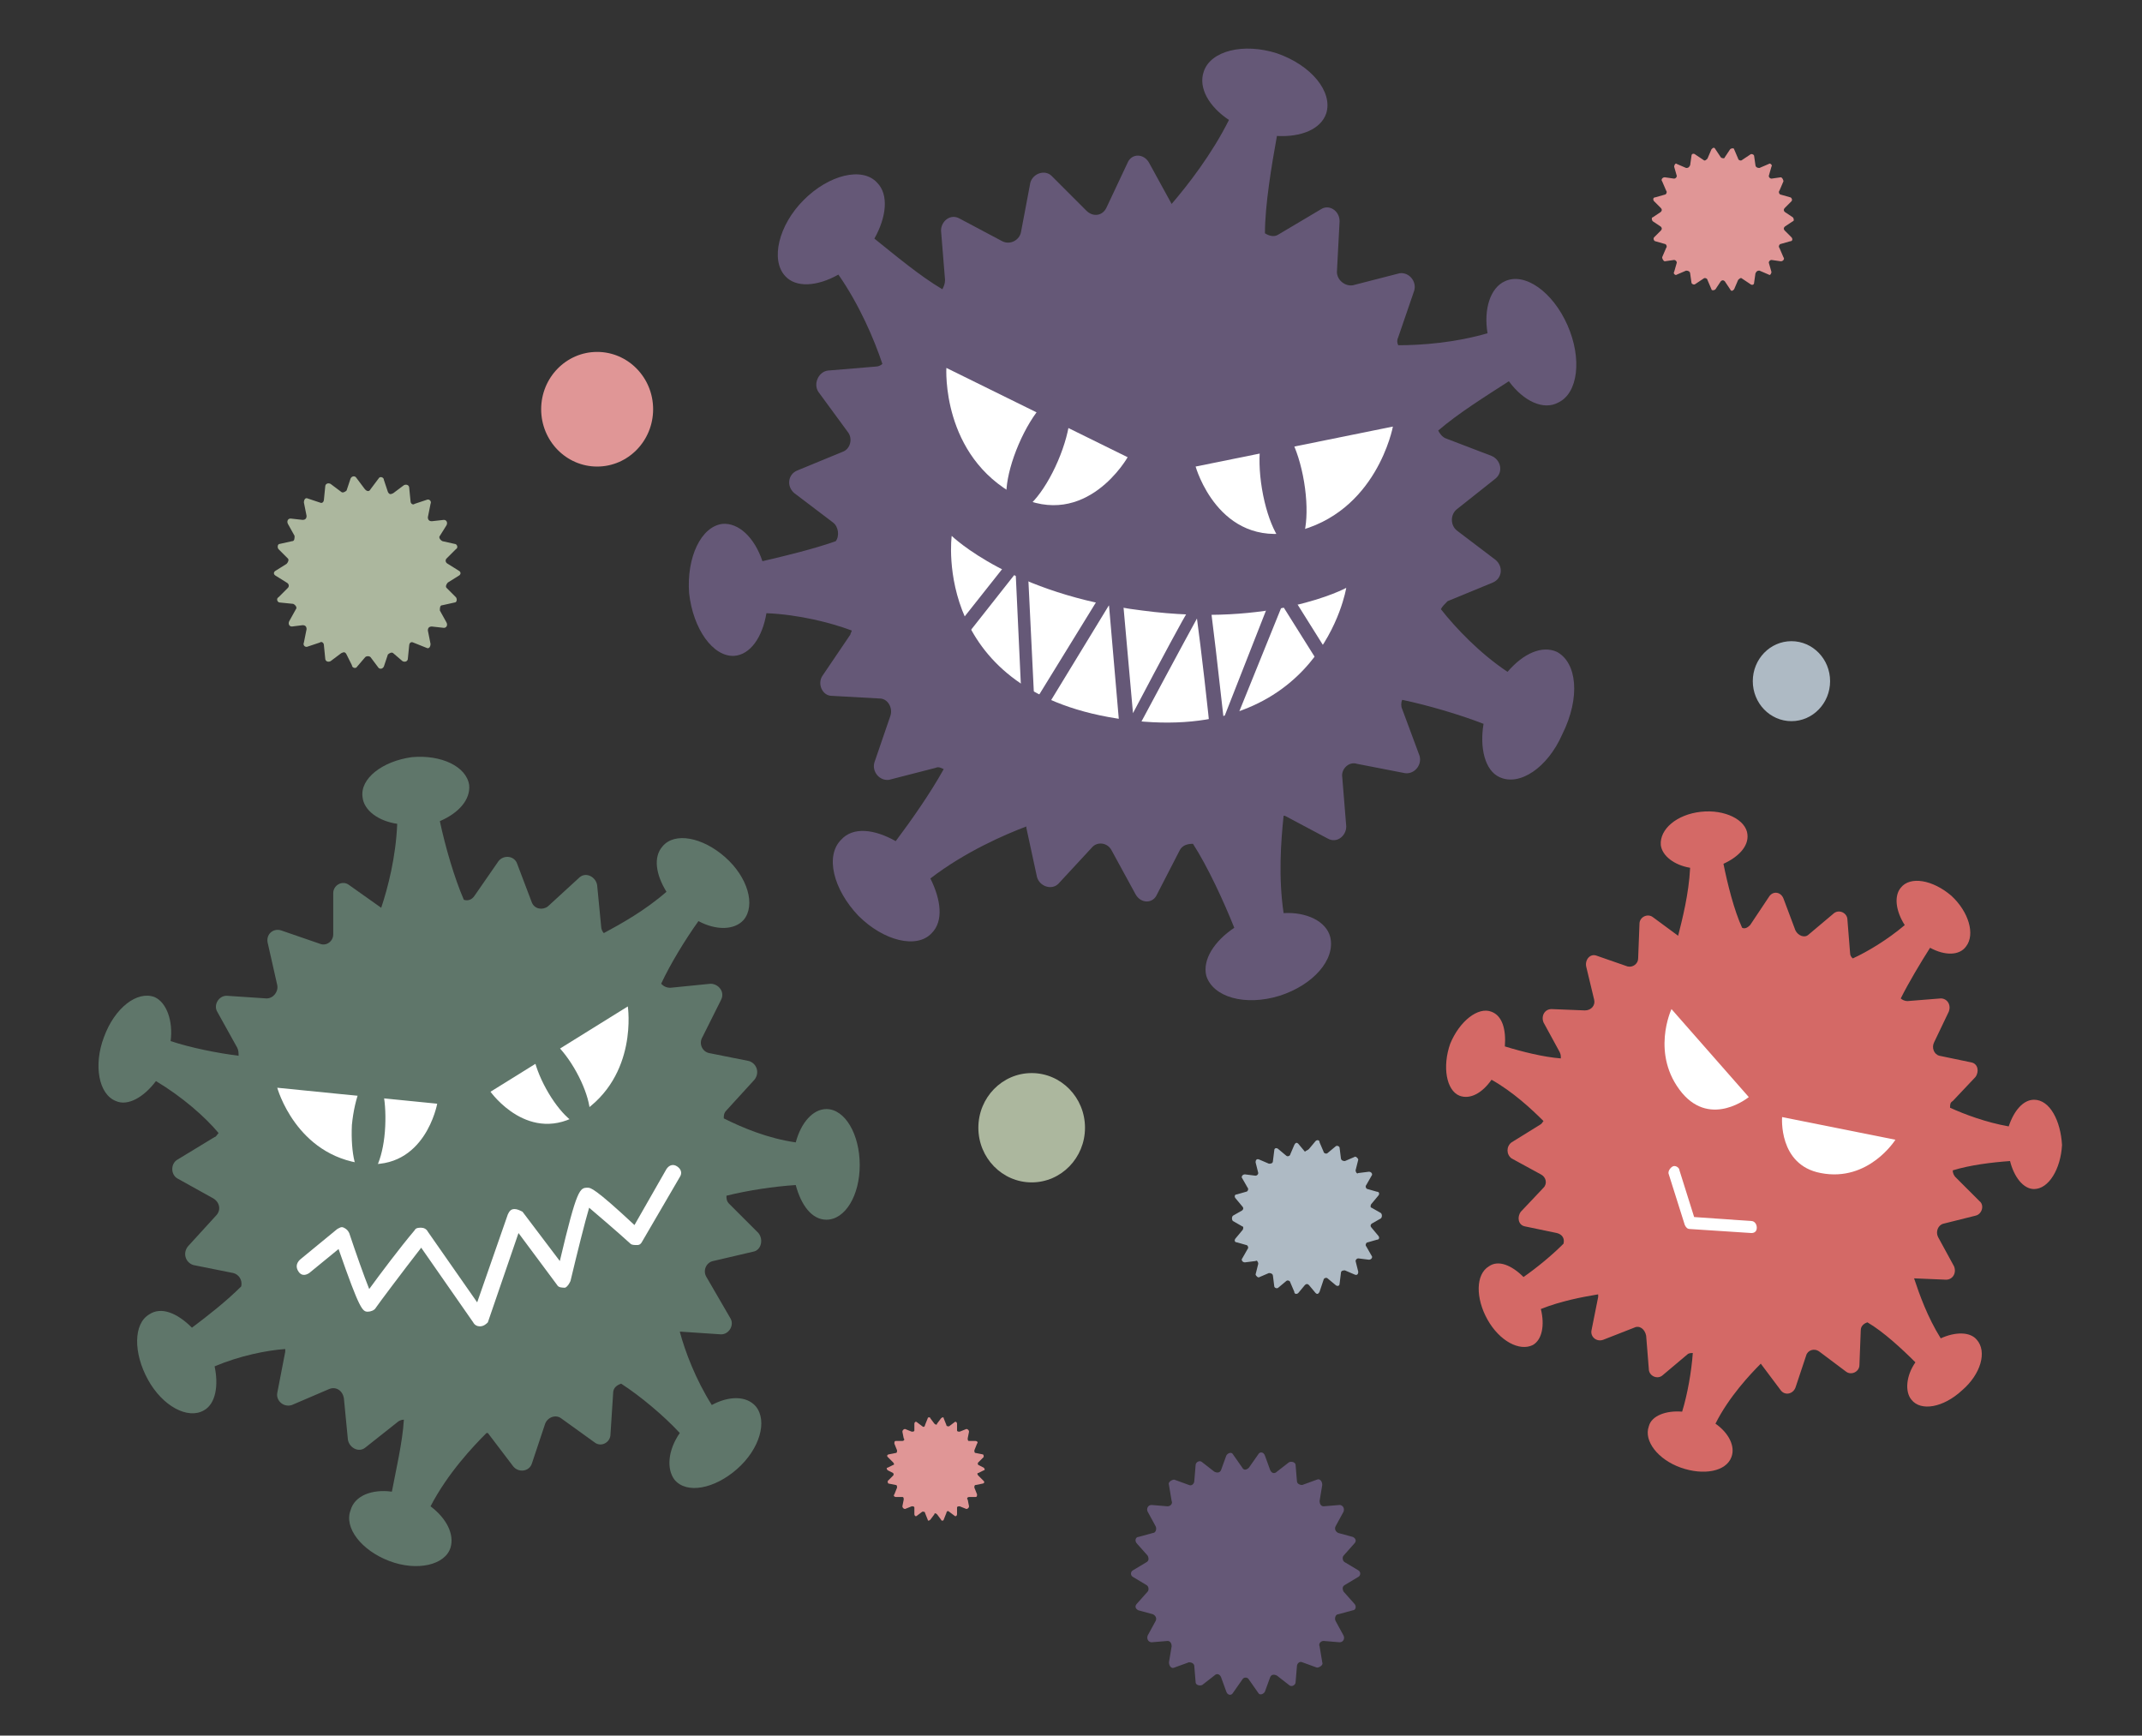
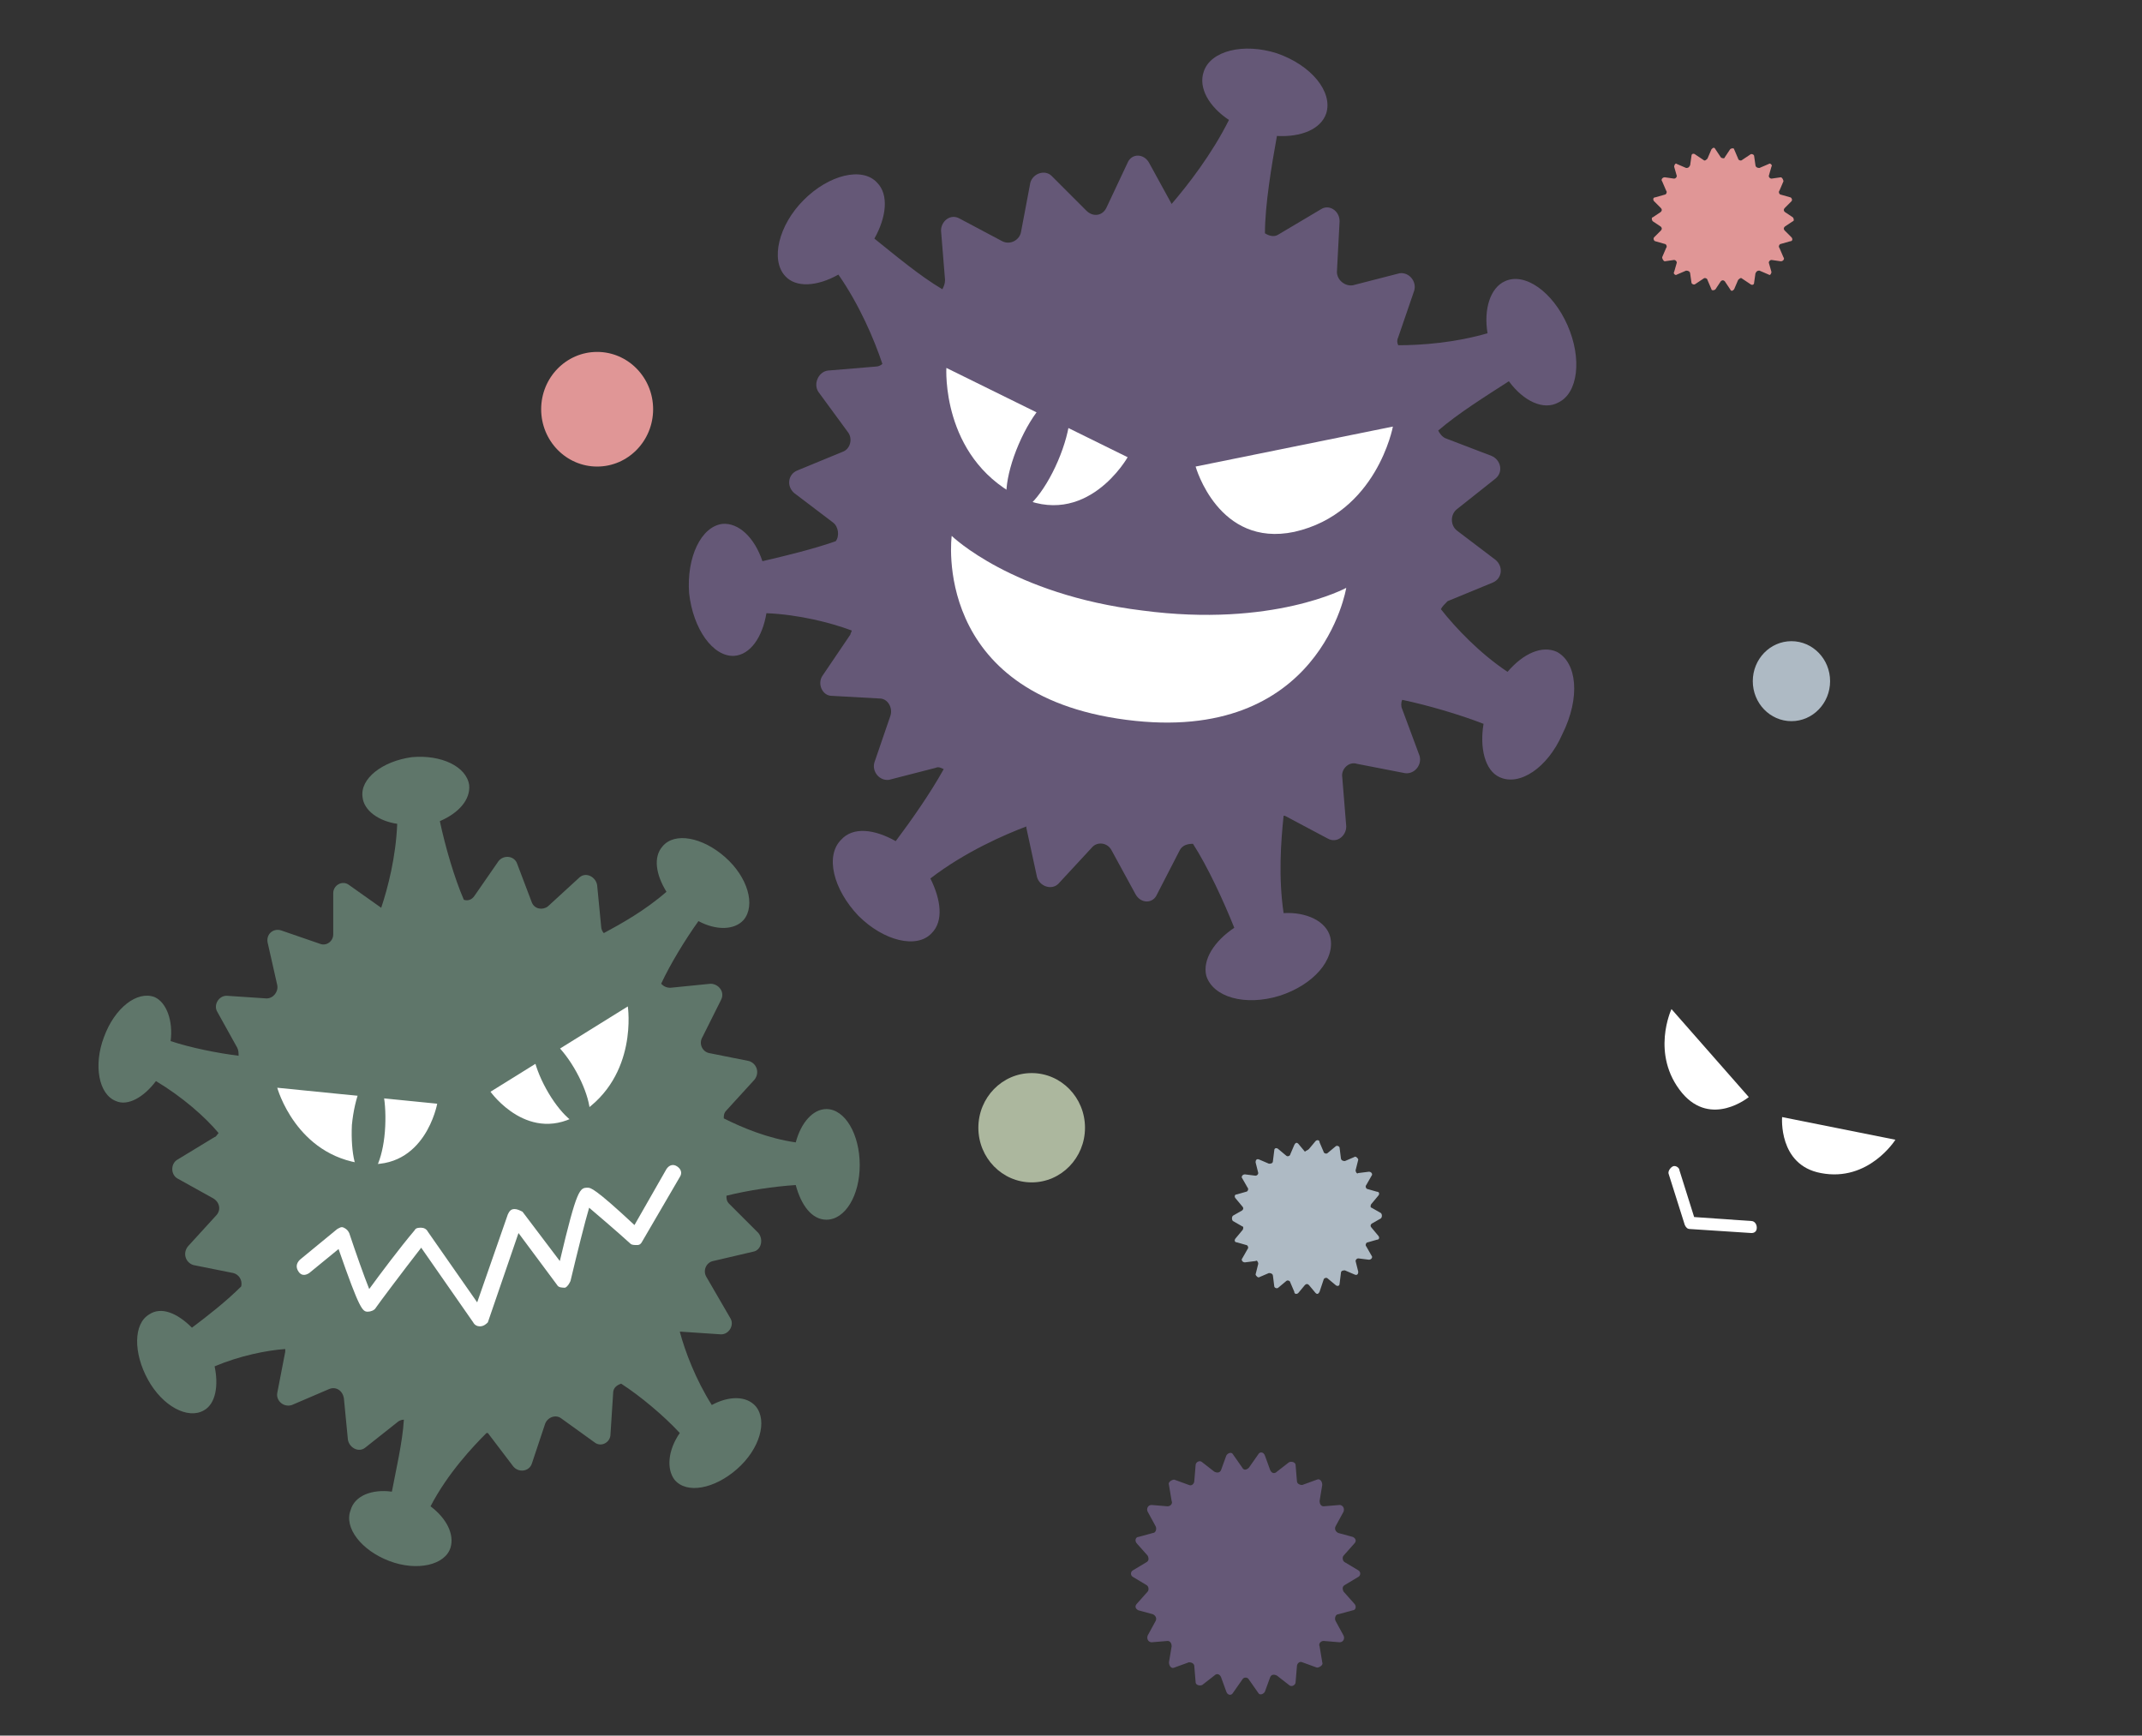
<svg xmlns="http://www.w3.org/2000/svg" version="1.1" id="レイヤー_1" x="0px" y="0px" width="160.7px" height="130.2px" viewBox="0 0 160.7 130.2" style="enable-background:new 0 0 160.7 130.2;" xml:space="preserve">
  <rect x="0" y="0" width="160.7" height="130.2" fill="#333333" stroke="none" />
  <style type="text/css">
	.st0{fill:#655877;}
	.st1{fill:#FFFFFF;}
	.st2{fill:#D46966;}
	.st3{fill:#AEBAC4;}
	.st4{fill:#ACB79E;}
	.st5{fill:#E09696;}
	.st6{fill:#5F766A;}
	.st7{fill:none;}
</style>
  <g>
    <g>
      <path class="st0" d="M116.8,48.9c-1.1-0.5-2.5,0.1-3.7,1.5c-2.1-1.4-3.9-3.3-5-4.7c0.1-0.2,0.3-0.4,0.5-0.6l3.4-1.4    c0.7-0.3,0.8-1.2,0.2-1.7l-2.9-2.2c-0.5-0.4-0.5-1.2,0-1.6l2.9-2.3c0.6-0.5,0.4-1.4-0.3-1.7l-3.4-1.3c-0.3-0.1-0.5-0.4-0.6-0.6    c1.5-1.3,3.6-2.6,5.3-3.7c1.1,1.5,2.6,2.2,3.7,1.6c1.5-0.7,1.8-3.3,0.7-5.8c-1.1-2.5-3.2-4-4.7-3.3c-1.1,0.5-1.6,2.1-1.3,3.9    c-2.4,0.7-4.9,0.9-6.7,0.9c-0.1-0.2-0.1-0.4,0-0.6l1.2-3.5c0.2-0.7-0.4-1.4-1.1-1.3l-3.5,0.9c-0.6,0.1-1.2-0.4-1.2-1l0.2-3.8    c0-0.8-0.8-1.3-1.4-0.9l-3.2,1.9c-0.3,0.2-0.7,0.1-1-0.1c0-2.1,0.5-5.1,0.9-7.3c1.8,0.1,3.3-0.5,3.7-1.7c0.5-1.6-1.1-3.6-3.7-4.5    c-2.5-0.8-5-0.2-5.5,1.4c-0.4,1.2,0.4,2.6,1.9,3.6c-1.3,2.6-3.1,4.9-4.3,6.3l-1.7-3.1c-0.4-0.7-1.3-0.7-1.6,0L83,15.6    c-0.3,0.6-1,0.7-1.5,0.2l-2.6-2.6c-0.5-0.5-1.4-0.2-1.6,0.5l-0.7,3.7c-0.1,0.6-0.8,1-1.4,0.7L72,16.4c-0.7-0.4-1.4,0.2-1.4,0.9    l0.3,3.7c0,0.3-0.1,0.5-0.2,0.7c-1.7-1-3.6-2.6-5.1-3.8c0.9-1.6,1.1-3.3,0.2-4.2c-1.1-1.2-3.6-0.6-5.5,1.3    c-1.9,1.9-2.5,4.5-1.4,5.7c0.8,0.9,2.4,0.8,4-0.1c1.6,2.3,2.7,4.9,3.3,6.7c-0.1,0.1-0.3,0.2-0.5,0.2l-3.6,0.3    c-0.7,0.1-1.1,1-0.7,1.6l2.2,3c0.4,0.5,0.2,1.3-0.4,1.5l-3.4,1.4c-0.7,0.3-0.8,1.2-0.2,1.7l2.9,2.2c0.4,0.3,0.5,1,0.2,1.4    c-1.7,0.6-3.8,1.1-5.5,1.5c-0.6-1.8-1.8-2.9-3-2.8c-1.6,0.2-2.7,2.5-2.5,5.2c0.3,2.7,1.8,4.8,3.4,4.7c1.2-0.1,2.1-1.4,2.4-3.2    c2.4,0.1,4.8,0.7,6.4,1.3c0,0.1-0.1,0.2-0.1,0.3l-2.1,3.1c-0.4,0.6,0,1.5,0.7,1.5l3.6,0.2c0.6,0,1,0.7,0.8,1.3l-1.2,3.5    c-0.2,0.7,0.4,1.4,1.1,1.3l3.5-0.9c0.2-0.1,0.4,0,0.6,0.1c-1,1.8-2.4,3.8-3.6,5.4c-1.6-0.9-3.2-1.1-4.1-0.1    c-1.2,1.2-0.6,3.7,1.3,5.7c1.9,1.9,4.4,2.5,5.5,1.3c0.9-0.9,0.7-2.5-0.1-4.1c2.6-2,5.6-3.3,7.2-3.9c0,0,0,0,0,0.1l0.8,3.7    c0.2,0.7,1.1,1,1.6,0.5l2.5-2.7c0.4-0.5,1.2-0.4,1.5,0.2l1.8,3.3c0.4,0.7,1.3,0.7,1.6,0l1.7-3.3c0.2-0.4,0.6-0.5,1-0.5    c1.1,1.7,2.3,4.3,3.1,6.3c-1.5,1-2.4,2.4-2.1,3.6c0.5,1.6,2.9,2.3,5.5,1.5c2.5-0.8,4.2-2.7,3.8-4.4c-0.3-1.2-1.8-1.9-3.5-1.8    c-0.4-2.7-0.2-5.4,0-7.3c0,0,0,0,0.1,0l3.2,1.7c0.7,0.4,1.4-0.2,1.4-0.9l-0.3-3.7c-0.1-0.6,0.5-1.2,1.1-1l3.6,0.7    c0.7,0.1,1.3-0.6,1.1-1.3l-1.3-3.5c-0.1-0.2-0.1-0.5,0-0.7c1.9,0.4,4.3,1.1,6.1,1.8c-0.3,1.8,0.1,3.5,1.2,4    c1.5,0.7,3.6-0.7,4.7-3.2C118.6,52.3,118.3,49.7,116.8,48.9z" />
      <g>
        <g>
          <path class="st1" d="M89.7,35l14.8-3c0,0-1.2,6.5-7.4,7.9C91.4,41.1,89.7,35,89.7,35z" />
        </g>
-         <ellipse transform="matrix(0.987 -0.164 0.164 0.987 -4.662 16.262)" class="st0" cx="96.2" cy="36.4" rx="1.6" ry="4.8" />
      </g>
      <g>
        <g>
          <path class="st1" d="M84.6,34.3L71,27.6c0,0-0.4,6.6,5.3,9.6C81.5,39.8,84.6,34.3,84.6,34.3z" />
        </g>
        <ellipse transform="matrix(0.395 -0.919 0.919 0.395 15.879 92.122)" class="st0" cx="77.9" cy="34" rx="4.8" ry="1.6" />
      </g>
      <path class="st1" d="M71.4,40.2c0,0,4.5,4.4,14.3,5.6c9.8,1.3,15.3-1.7,15.3-1.7S99.1,55.9,84.5,54C69.8,52.1,71.4,40.2,71.4,40.2    z" />
-       <path class="st0" d="M91.1,58l-0.2-2c-0.3-3.1-0.8-7.4-1.1-9.6c-1.1,2-3.4,6.3-4.9,9.1L84.2,57l-1-11.6l-6.4,10.5l-0.6-12.9    l-4.1,5.2l-0.8-0.6l5.7-7.2l0.6,12.3L84,42.3l1,11.2c4.8-9.1,4.9-9.1,5.3-9.1l0.3,0l0.1,0.3c0,0.1,0.1,0.2,1.1,9.2l4.2-10.7    l4.2,6.7l-0.8,0.6l-3.2-5.1L91.1,58z" />
    </g>
    <g>
-       <path class="st2" d="M152.6,82.5c-0.8,0-1.5,0.8-1.9,2c-1.7-0.3-3.3-0.9-4.4-1.4c0-0.2,0-0.4,0.2-0.5l1.7-1.8    c0.3-0.4,0.2-1-0.3-1.1l-2.4-0.5c-0.4-0.1-0.6-0.6-0.4-1l1.1-2.3c0.2-0.5-0.1-1-0.6-1l-2.5,0.2c-0.2,0-0.4-0.1-0.5-0.2    c0.6-1.2,1.5-2.7,2.2-3.8c1.1,0.6,2.2,0.6,2.7-0.1c0.7-0.9,0.2-2.6-1.1-3.8c-1.4-1.2-3.1-1.5-3.8-0.6c-0.5,0.6-0.4,1.7,0.3,2.8    c-1.3,1.1-2.8,2-3.9,2.5c-0.1-0.1-0.2-0.2-0.2-0.4l-0.2-2.5c0-0.5-0.6-0.8-1-0.5l-1.9,1.6c-0.3,0.3-0.8,0.1-1-0.3l-0.9-2.4    c-0.2-0.5-0.8-0.6-1.1-0.1l-1.4,2.1c-0.2,0.2-0.4,0.3-0.6,0.2c-0.6-1.3-1.1-3.3-1.4-4.8c1.1-0.5,1.9-1.3,1.8-2.2    c-0.1-1.1-1.7-1.9-3.5-1.7c-1.8,0.2-3.1,1.3-3,2.5c0.1,0.8,1,1.5,2.2,1.7c-0.1,2-0.6,3.9-0.9,5.1l-1.9-1.4c-0.4-0.3-1,0-1,0.5    l-0.1,2.6c0,0.4-0.4,0.7-0.8,0.6l-2.3-0.8c-0.5-0.2-0.9,0.3-0.8,0.8l0.6,2.5c0.1,0.4-0.2,0.8-0.7,0.8l-2.5-0.1    c-0.5,0-0.8,0.5-0.6,1l1.2,2.2c0.1,0.2,0.1,0.3,0.1,0.5c-1.3-0.1-2.9-0.5-4.2-0.9c0.1-1.3-0.2-2.3-1-2.6c-1-0.4-2.4,0.7-3.1,2.4    c-0.6,1.7-0.3,3.5,0.7,3.9c0.8,0.3,1.7-0.2,2.4-1.2c1.6,0.9,3,2.2,3.9,3.1c-0.1,0.1-0.1,0.2-0.3,0.3l-2.1,1.3    c-0.4,0.3-0.4,0.9,0,1.2l2.2,1.2c0.4,0.2,0.5,0.7,0.2,1l-1.7,1.8c-0.3,0.4-0.2,1,0.3,1.1l2.4,0.5c0.4,0.1,0.6,0.4,0.5,0.8    c-0.9,0.9-2,1.8-3,2.5c-0.9-0.9-1.9-1.3-2.6-0.8c-1,0.6-1,2.4-0.1,4c0.9,1.6,2.4,2.4,3.4,1.9c0.7-0.4,0.9-1.5,0.6-2.7    c1.5-0.6,3.1-0.9,4.3-1.1c0,0.1,0,0.1,0,0.2l-0.5,2.5c-0.1,0.5,0.4,0.9,0.9,0.7l2.3-0.9c0.4-0.2,0.8,0.1,0.9,0.6l0.2,2.5    c0,0.5,0.6,0.8,1,0.5l1.9-1.6c0.1-0.1,0.3-0.1,0.4-0.1c-0.1,1.4-0.4,3.1-0.8,4.4c-1.2-0.1-2.3,0.3-2.5,1.1    c-0.4,1.1,0.7,2.5,2.4,3.1c1.7,0.6,3.4,0.3,3.8-0.8c0.3-0.8-0.2-1.8-1.2-2.5c1-2,2.6-3.7,3.4-4.5c0,0,0,0,0,0l1.5,2    c0.3,0.4,0.9,0.3,1.1-0.2l0.8-2.4c0.1-0.4,0.6-0.6,1-0.3l2,1.5c0.4,0.3,1,0,1-0.5l0.1-2.6c0-0.3,0.2-0.5,0.5-0.6    c1.2,0.7,2.6,2,3.6,3c-0.7,1-0.8,2.2-0.3,2.8c0.7,0.9,2.4,0.6,3.8-0.7c1.4-1.2,1.9-2.9,1.1-3.8c-0.5-0.6-1.6-0.6-2.7-0.1    c-1-1.6-1.6-3.3-2-4.5c0,0,0,0,0,0L146,96c0.5,0,0.8-0.5,0.6-1l-1.2-2.2c-0.2-0.4,0-0.9,0.4-1l2.4-0.6c0.5-0.1,0.7-0.8,0.3-1.1    l-1.8-1.8c-0.1-0.1-0.2-0.3-0.2-0.5c1.3-0.4,2.9-0.6,4.3-0.7c0.3,1.2,1,2.1,1.8,2.1c1.1,0,2-1.5,2.1-3.3    C154.6,84.1,153.8,82.5,152.6,82.5z" />
      <g>
        <g>
          <g>
            <g>
              <g>
                <path class="st1" d="M133.7,83.8l8.5,1.7c0,0-2,3.2-5.6,2.5C133.4,87.4,133.7,83.8,133.7,83.8z" />
              </g>
            </g>
            <g>
              <g>
                <path class="st1" d="M131.2,82.3l-5.8-6.6c0,0-1.6,3.4,0.8,6.3C128.4,84.6,131.2,82.3,131.2,82.3z" />
              </g>
            </g>
          </g>
        </g>
        <path class="st1" d="M131.4,92.5C131.4,92.5,131.4,92.5,131.4,92.5l-4.6-0.3c-0.2,0-0.3-0.1-0.4-0.3l-1.2-3.8     c-0.1-0.2,0.1-0.5,0.3-0.6c0.2-0.1,0.5,0.1,0.5,0.3l1.1,3.5l4.3,0.3c0.2,0,0.4,0.2,0.4,0.5C131.8,92.4,131.6,92.5,131.4,92.5z" />
      </g>
    </g>
    <ellipse class="st3" cx="134.4" cy="51.1" rx="2.9" ry="3" />
    <ellipse class="st4" cx="77.4" cy="84.6" rx="4" ry="4.1" />
    <ellipse class="st5" cx="44.8" cy="30.7" rx="4.2" ry="4.3" />
    <path class="st3" d="M98.2,86.2l0.5-0.6c0.1-0.1,0.3-0.1,0.3,0.1l0.3,0.7c0,0.1,0.2,0.2,0.3,0.1l0.6-0.5c0.1-0.1,0.3,0,0.3,0.1   l0.1,0.8c0,0.1,0.1,0.2,0.3,0.2l0.7-0.3c0.1-0.1,0.3,0.1,0.3,0.2l-0.2,0.8c0,0.1,0.1,0.3,0.2,0.2l0.8-0.1c0.2,0,0.3,0.2,0.2,0.3   l-0.4,0.7c-0.1,0.1,0,0.3,0.1,0.3l0.7,0.2c0.2,0,0.2,0.2,0.1,0.3l-0.5,0.6c-0.1,0.1-0.1,0.3,0,0.3l0.7,0.4c0.1,0.1,0.1,0.3,0,0.4   l-0.7,0.4c-0.1,0.1-0.1,0.2,0,0.3l0.5,0.6c0.1,0.1,0.1,0.3-0.1,0.3l-0.7,0.2c-0.1,0-0.2,0.2-0.1,0.3l0.4,0.7c0.1,0.1,0,0.3-0.2,0.3   l-0.8-0.1c-0.1,0-0.2,0.1-0.2,0.2l0.2,0.8c0,0.2-0.1,0.3-0.3,0.2l-0.7-0.3c-0.1,0-0.3,0-0.3,0.2l-0.1,0.8c0,0.2-0.2,0.2-0.3,0.1   l-0.6-0.5c-0.1-0.1-0.3,0-0.3,0.1L99,96.9c-0.1,0.2-0.2,0.2-0.3,0.1l-0.5-0.6c-0.1-0.1-0.2-0.1-0.3,0L97.4,97   c-0.1,0.1-0.3,0.1-0.3-0.1l-0.3-0.7c0-0.1-0.2-0.2-0.3-0.1l-0.6,0.5c-0.1,0.1-0.3,0-0.3-0.1l-0.1-0.8c0-0.1-0.1-0.2-0.3-0.2   l-0.7,0.3c-0.1,0.1-0.3-0.1-0.3-0.2l0.2-0.8c0-0.1-0.1-0.3-0.2-0.2l-0.8,0.1c-0.2,0-0.3-0.2-0.2-0.3l0.4-0.7c0.1-0.1,0-0.3-0.1-0.3   l-0.7-0.2c-0.2,0-0.2-0.2-0.1-0.3l0.5-0.6c0.1-0.1,0.1-0.3,0-0.3l-0.7-0.4c-0.1-0.1-0.1-0.3,0-0.4l0.7-0.4c0.1-0.1,0.1-0.2,0-0.3   l-0.5-0.6c-0.1-0.1-0.1-0.3,0.1-0.3l0.7-0.2c0.1,0,0.2-0.2,0.1-0.3l-0.4-0.7c-0.1-0.1,0-0.3,0.2-0.3l0.8,0.1c0.1,0,0.2-0.1,0.2-0.2   l-0.2-0.8c0-0.2,0.1-0.3,0.3-0.2l0.7,0.3c0.1,0,0.3,0,0.3-0.2l0.1-0.8c0-0.2,0.2-0.2,0.3-0.1l0.6,0.5c0.1,0.1,0.3,0,0.3-0.1   l0.3-0.7c0.1-0.2,0.2-0.2,0.3-0.1l0.5,0.6C98,86.3,98.1,86.3,98.2,86.2z" />
-     <path class="st4" d="M27.8,36.7l0.6-0.8c0.1-0.2,0.4-0.1,0.4,0.1l0.3,0.9c0.1,0.2,0.2,0.2,0.4,0.1l0.8-0.6c0.2-0.1,0.4,0,0.4,0.2   l0.1,1c0,0.2,0.2,0.3,0.3,0.2l0.9-0.3c0.2-0.1,0.4,0.1,0.3,0.3l-0.2,1c0,0.2,0.1,0.3,0.3,0.3l0.9-0.1c0.2,0,0.3,0.2,0.2,0.4   L33,40.2c-0.1,0.1,0,0.3,0.2,0.4l0.9,0.2c0.2,0,0.3,0.3,0.1,0.4l-0.7,0.7c-0.1,0.1-0.1,0.3,0.1,0.4l0.8,0.5c0.2,0.1,0.2,0.3,0,0.4   l-0.8,0.5c-0.1,0.1-0.2,0.3-0.1,0.4l0.7,0.7c0.1,0.1,0.1,0.4-0.1,0.4l-0.9,0.2c-0.2,0-0.2,0.2-0.2,0.4l0.5,0.9   c0.1,0.2,0,0.4-0.2,0.4l-0.9-0.1c-0.2,0-0.3,0.1-0.3,0.3l0.2,1c0,0.2-0.1,0.4-0.3,0.3L31,48.2c-0.2-0.1-0.3,0.1-0.3,0.2l-0.1,1   c0,0.2-0.2,0.3-0.4,0.2L29.5,49c-0.1-0.1-0.3,0-0.4,0.1L28.8,50c-0.1,0.2-0.3,0.2-0.4,0.1l-0.6-0.8c-0.1-0.1-0.3-0.1-0.4,0L26.8,50   c-0.1,0.2-0.4,0.1-0.4-0.1L26,49.1c-0.1-0.2-0.2-0.2-0.4-0.1l-0.8,0.6c-0.2,0.1-0.4,0-0.4-0.2l-0.1-1c0-0.2-0.2-0.3-0.3-0.2   l-0.9,0.3c-0.2,0.1-0.4-0.1-0.3-0.3l0.2-1c0-0.2-0.1-0.3-0.3-0.3L21.9,47c-0.2,0-0.3-0.2-0.2-0.4l0.5-0.9c0.1-0.1,0-0.3-0.2-0.4   L21,45.2c-0.2,0-0.3-0.3-0.1-0.4l0.7-0.7c0.1-0.1,0.1-0.3-0.1-0.4l-0.8-0.5c-0.2-0.1-0.2-0.3,0-0.4l0.8-0.5   c0.1-0.1,0.2-0.3,0.1-0.4l-0.7-0.7c-0.1-0.1-0.1-0.4,0.1-0.4l0.9-0.2c0.2,0,0.2-0.2,0.2-0.4l-0.5-0.9c-0.1-0.2,0-0.4,0.2-0.4   l0.9,0.1c0.2,0,0.3-0.1,0.3-0.3l-0.2-1c0-0.2,0.1-0.4,0.3-0.3l0.9,0.3c0.2,0.1,0.3-0.1,0.3-0.2l0.1-1c0-0.2,0.2-0.3,0.4-0.2   l0.8,0.6c0.1,0.1,0.3,0,0.4-0.1l0.3-0.9c0.1-0.2,0.3-0.2,0.4-0.1l0.6,0.8C27.5,36.9,27.7,36.9,27.8,36.7z" />
-     <path class="st5" d="M70.3,106.8l0.3-0.4c0.1-0.1,0.2-0.1,0.2,0l0.2,0.5c0,0.1,0.1,0.1,0.2,0.1l0.4-0.3c0.1-0.1,0.2,0,0.2,0.1   l0,0.5c0,0.1,0.1,0.1,0.2,0.1l0.5-0.2c0.1,0,0.2,0.1,0.2,0.2l-0.1,0.5c0,0.1,0,0.2,0.1,0.2l0.5,0c0.1,0,0.2,0.1,0.1,0.2l-0.2,0.5   c0,0.1,0,0.2,0.1,0.2l0.5,0.1c0.1,0,0.1,0.1,0.1,0.2l-0.4,0.4c-0.1,0.1,0,0.2,0,0.2l0.4,0.2c0.1,0.1,0.1,0.2,0,0.2l-0.4,0.2   c-0.1,0-0.1,0.1,0,0.2l0.4,0.4c0.1,0.1,0,0.2-0.1,0.2l-0.5,0.1c-0.1,0-0.1,0.1-0.1,0.2l0.2,0.5c0,0.1,0,0.2-0.1,0.2l-0.5,0   c-0.1,0-0.2,0.1-0.1,0.2l0.1,0.5c0,0.1-0.1,0.2-0.2,0.2l-0.5-0.2c-0.1,0-0.2,0-0.2,0.1l0,0.5c0,0.1-0.1,0.2-0.2,0.1l-0.4-0.3   c-0.1-0.1-0.2,0-0.2,0.1l-0.2,0.5c0,0.1-0.2,0.1-0.2,0l-0.3-0.4c-0.1-0.1-0.2-0.1-0.2,0l-0.3,0.4c-0.1,0.1-0.2,0.1-0.2,0l-0.2-0.5   c0-0.1-0.1-0.1-0.2-0.1l-0.4,0.3c-0.1,0.1-0.2,0-0.2-0.1l0-0.5c0-0.1-0.1-0.1-0.2-0.1l-0.5,0.2c-0.1,0-0.2-0.1-0.2-0.2l0.1-0.5   c0-0.1,0-0.2-0.1-0.2l-0.5,0c-0.1,0-0.2-0.1-0.1-0.2l0.2-0.5c0-0.1,0-0.2-0.1-0.2l-0.5-0.1c-0.1,0-0.1-0.1-0.1-0.2l0.4-0.4   c0.1-0.1,0-0.2,0-0.2l-0.4-0.2c-0.1-0.1-0.1-0.2,0-0.2l0.4-0.2c0.1,0,0.1-0.1,0-0.2l-0.4-0.4c-0.1-0.1,0-0.2,0.1-0.2l0.5-0.1   c0.1,0,0.1-0.1,0.1-0.2l-0.2-0.5c0-0.1,0-0.2,0.1-0.2l0.5,0c0.1,0,0.2-0.1,0.1-0.2l-0.1-0.5c0-0.1,0.1-0.2,0.2-0.2l0.5,0.2   c0.1,0,0.2,0,0.2-0.1l0-0.5c0-0.1,0.1-0.2,0.2-0.1l0.4,0.3c0.1,0.1,0.2,0,0.2-0.1l0.2-0.5c0-0.1,0.2-0.1,0.2,0l0.3,0.4   C70.2,106.9,70.3,106.9,70.3,106.8z" />
    <path class="st0" d="M93.7,110.1l0.7-1c0.1-0.2,0.4-0.2,0.5,0.1l0.4,1.1c0.1,0.2,0.3,0.3,0.5,0.1l0.9-0.7c0.2-0.1,0.5,0,0.5,0.2   l0.1,1.2c0,0.2,0.2,0.3,0.4,0.3l1.1-0.4c0.2-0.1,0.4,0.1,0.4,0.4l-0.2,1.2c0,0.2,0.1,0.4,0.3,0.4l1.2-0.1c0.2,0,0.4,0.2,0.3,0.5   l-0.6,1.1c-0.1,0.2,0,0.4,0.2,0.5l1.1,0.3c0.2,0.1,0.3,0.3,0.1,0.5l-0.8,0.9c-0.1,0.1-0.1,0.4,0.1,0.5l1,0.6c0.2,0.1,0.2,0.4,0,0.5   l-1,0.6c-0.2,0.1-0.2,0.3-0.1,0.5l0.8,0.9c0.2,0.2,0.1,0.5-0.1,0.5l-1.1,0.3c-0.2,0-0.3,0.3-0.2,0.5l0.6,1.1c0.1,0.2,0,0.5-0.3,0.5   l-1.2-0.1c-0.2,0-0.4,0.2-0.3,0.4l0.2,1.2c0.1,0.2-0.2,0.4-0.4,0.4l-1.1-0.4c-0.2-0.1-0.4,0.1-0.4,0.3l-0.1,1.2   c0,0.2-0.3,0.4-0.5,0.2l-0.9-0.7c-0.2-0.1-0.4-0.1-0.5,0.1l-0.4,1.1c-0.1,0.2-0.4,0.3-0.5,0.1l-0.7-1c-0.1-0.2-0.4-0.2-0.5,0   l-0.7,1c-0.1,0.2-0.4,0.2-0.5-0.1l-0.4-1.1c-0.1-0.2-0.3-0.3-0.5-0.1l-0.9,0.7c-0.2,0.1-0.5,0-0.5-0.2l-0.1-1.2   c0-0.2-0.2-0.3-0.4-0.3l-1.1,0.4c-0.2,0.1-0.4-0.1-0.4-0.4l0.2-1.2c0-0.2-0.1-0.4-0.3-0.4l-1.2,0.1c-0.2,0-0.4-0.2-0.3-0.5l0.6-1.1   c0.1-0.2,0-0.4-0.2-0.5l-1.1-0.3c-0.2-0.1-0.3-0.3-0.1-0.5l0.8-0.9c0.1-0.1,0.1-0.4-0.1-0.5l-1-0.6c-0.2-0.1-0.2-0.4,0-0.5l1-0.6   c0.2-0.1,0.2-0.3,0.1-0.5l-0.8-0.9c-0.2-0.2-0.1-0.5,0.1-0.5l1.1-0.3c0.2,0,0.3-0.3,0.2-0.5l-0.6-1.1c-0.1-0.2,0-0.5,0.3-0.5   l1.2,0.1c0.2,0,0.4-0.2,0.3-0.4l-0.2-1.2c-0.1-0.2,0.2-0.4,0.4-0.4l1.1,0.4c0.2,0.1,0.4-0.1,0.4-0.3l0.1-1.2c0-0.2,0.3-0.4,0.5-0.2   l0.9,0.7c0.2,0.1,0.4,0.1,0.5-0.1l0.4-1.1c0.1-0.2,0.4-0.3,0.5-0.1l0.7,1C93.3,110.3,93.5,110.3,93.7,110.1z" />
    <path class="st5" d="M129.4,11.8l0.4-0.6c0.1-0.1,0.3-0.1,0.3,0l0.3,0.7c0,0.1,0.2,0.2,0.3,0.1l0.6-0.4c0.1-0.1,0.3,0,0.3,0.1   l0.1,0.7c0,0.1,0.1,0.2,0.3,0.2l0.7-0.3c0.1-0.1,0.3,0.1,0.2,0.2l-0.2,0.7c0,0.1,0.1,0.2,0.2,0.2l0.7-0.1c0.1,0,0.2,0.2,0.2,0.3   l-0.3,0.7c-0.1,0.1,0,0.3,0.1,0.3l0.7,0.2c0.1,0,0.2,0.2,0.1,0.3l-0.5,0.5c-0.1,0.1-0.1,0.2,0,0.3l0.6,0.4c0.1,0.1,0.1,0.3,0,0.3   l-0.6,0.4c-0.1,0.1-0.1,0.2,0,0.3l0.5,0.5c0.1,0.1,0.1,0.3-0.1,0.3l-0.7,0.2c-0.1,0-0.2,0.2-0.1,0.3l0.3,0.7c0.1,0.1,0,0.3-0.2,0.3   l-0.7-0.1c-0.1,0-0.2,0.1-0.2,0.2l0.2,0.7c0,0.1-0.1,0.3-0.2,0.2l-0.7-0.3c-0.1,0-0.2,0-0.3,0.2l-0.1,0.7c0,0.2-0.2,0.2-0.3,0.1   l-0.6-0.4c-0.1-0.1-0.2,0-0.3,0.1l-0.3,0.7c-0.1,0.1-0.2,0.2-0.3,0l-0.4-0.6c-0.1-0.1-0.2-0.1-0.3,0l-0.4,0.6   c-0.1,0.1-0.3,0.1-0.3,0l-0.3-0.7c0-0.1-0.2-0.2-0.3-0.1l-0.6,0.4c-0.1,0.1-0.3,0-0.3-0.1l-0.1-0.7c0-0.1-0.1-0.2-0.3-0.2l-0.7,0.3   c-0.1,0.1-0.3-0.1-0.2-0.2l0.2-0.7c0-0.1-0.1-0.2-0.2-0.2l-0.7,0.1c-0.1,0-0.2-0.2-0.2-0.3l0.3-0.7c0.1-0.1,0-0.3-0.1-0.3l-0.7-0.2   c-0.1,0-0.2-0.2-0.1-0.3l0.5-0.5c0.1-0.1,0.1-0.2,0-0.3l-0.6-0.4c-0.1-0.1-0.1-0.3,0-0.3l0.6-0.4c0.1-0.1,0.1-0.2,0-0.3l-0.5-0.5   c-0.1-0.1-0.1-0.3,0.1-0.3l0.7-0.2c0.1,0,0.2-0.2,0.1-0.3l-0.3-0.7c-0.1-0.1,0-0.3,0.2-0.3l0.7,0.1c0.1,0,0.2-0.1,0.2-0.2l-0.2-0.7   c0-0.1,0.1-0.3,0.2-0.2l0.7,0.3c0.1,0,0.2,0,0.3-0.2l0.1-0.7c0-0.2,0.2-0.2,0.3-0.1l0.6,0.4c0.1,0.1,0.2,0,0.3-0.1l0.3-0.7   c0.1-0.1,0.2-0.2,0.3,0l0.4,0.6C129.2,11.9,129.4,11.9,129.4,11.8z" />
    <g>
      <path class="st6" d="M62,83.2c-1,0-1.9,1-2.3,2.5c-2.1-0.3-4-1.1-5.4-1.8c0-0.2,0-0.4,0.2-0.6l2.1-2.3c0.4-0.5,0.2-1.2-0.4-1.4    l-3-0.6c-0.5-0.1-0.8-0.7-0.5-1.2l1.4-2.8c0.3-0.6-0.2-1.2-0.8-1.2l-3,0.3c-0.3,0-0.5-0.1-0.7-0.3c0.7-1.5,1.8-3.3,2.8-4.7    c1.3,0.7,2.7,0.7,3.4-0.1c0.9-1.1,0.3-3.2-1.4-4.7c-1.7-1.5-3.8-1.9-4.7-0.8c-0.7,0.8-0.5,2.1,0.3,3.4c-1.6,1.4-3.4,2.4-4.7,3.1    c-0.1-0.1-0.2-0.3-0.2-0.5l-0.3-3.1c-0.1-0.6-0.8-1-1.3-0.6L41.1,68c-0.4,0.3-1,0.2-1.2-0.3l-1.1-2.9c-0.2-0.6-1-0.7-1.4-0.2    l-1.8,2.6c-0.2,0.3-0.5,0.4-0.8,0.3c-0.7-1.6-1.4-4-1.8-5.9c1.4-0.6,2.3-1.6,2.2-2.7c-0.2-1.4-2.1-2.3-4.3-2.1    c-2.2,0.3-3.9,1.6-3.7,3c0.1,1,1.2,1.8,2.6,2c-0.1,2.5-0.7,4.8-1.2,6.3l-2.4-1.7c-0.5-0.4-1.2,0-1.2,0.6L25,70.1    c0,0.5-0.5,0.9-1,0.7l-2.9-1c-0.6-0.2-1.2,0.3-1,1l0.7,3.1c0.1,0.5-0.3,1-0.8,1l-3-0.2c-0.6,0-1,0.7-0.7,1.2l1.5,2.7    c0.1,0.2,0.1,0.4,0.1,0.6c-1.6-0.2-3.6-0.6-5.1-1.1c0.2-1.5-0.3-2.9-1.2-3.3c-1.3-0.5-3,0.8-3.8,3c-0.8,2.1-0.4,4.3,0.9,4.8    c0.9,0.4,2.1-0.3,3-1.5c2,1.2,3.7,2.7,4.7,3.9c-0.1,0.1-0.2,0.3-0.3,0.3L13.3,87c-0.5,0.3-0.5,1.1,0,1.4l2.7,1.5    c0.5,0.3,0.6,0.9,0.2,1.3l-2.1,2.3c-0.4,0.5-0.2,1.2,0.4,1.4l3,0.6c0.4,0.1,0.7,0.5,0.6,1c-1.1,1.1-2.5,2.2-3.7,3.1    c-1.1-1.1-2.3-1.6-3.2-1c-1.2,0.7-1.2,2.9-0.1,4.9c1.1,2,3,3,4.2,2.3c0.9-0.5,1.1-1.9,0.8-3.3c1.9-0.8,3.9-1.2,5.3-1.3    c0,0.1,0,0.2,0,0.2l-0.6,3.1c-0.1,0.6,0.5,1.1,1.1,0.9l2.8-1.2c0.5-0.2,1,0.1,1.1,0.7l0.3,3.1c0.1,0.6,0.8,1,1.3,0.6l2.4-1.9    c0.1-0.1,0.3-0.2,0.5-0.2c-0.1,1.7-0.6,3.8-0.9,5.4c-1.5-0.2-2.8,0.3-3.1,1.4c-0.5,1.3,0.8,3,2.9,3.8c2.1,0.8,4.2,0.3,4.6-1    c0.3-1-0.3-2.2-1.5-3.1c1.3-2.5,3.2-4.5,4.2-5.5c0,0,0,0,0.1,0l1.9,2.5c0.4,0.5,1.2,0.4,1.4-0.2l1-3c0.2-0.5,0.8-0.7,1.2-0.4    l2.5,1.8c0.5,0.4,1.2,0,1.2-0.6l0.2-3.1c0-0.4,0.3-0.6,0.6-0.7c1.4,0.9,3.2,2.4,4.4,3.7c-0.9,1.3-1,2.7-0.4,3.5    c0.9,1.1,3,0.7,4.7-0.8c1.7-1.5,2.3-3.6,1.4-4.7c-0.7-0.8-2-0.8-3.3-0.1c-1.2-1.9-2-4-2.4-5.5c0,0,0,0,0.1,0l3,0.2    c0.6,0,1-0.7,0.7-1.2L53,95.8c-0.3-0.5,0-1.1,0.5-1.2l3-0.7c0.6-0.1,0.8-0.9,0.4-1.4l-2.2-2.2c-0.2-0.2-0.2-0.4-0.2-0.6    c1.6-0.4,3.6-0.7,5.2-0.8c0.4,1.5,1.2,2.6,2.3,2.6c1.4,0,2.5-1.8,2.5-4.1C64.5,85.1,63.4,83.2,62,83.2z" />
      <g>
        <g>
          <g>
            <g>
              <path class="st1" d="M36.8,81.9l10.3-6.4c0,0,0.8,5.2-3.5,8C39.7,86,36.8,81.9,36.8,81.9z" />
            </g>
            <ellipse transform="matrix(0.876 -0.482 0.482 0.876 -33.859 30.303)" class="st6" cx="42.1" cy="81.1" rx="1.3" ry="3.8" />
          </g>
          <g>
            <g>
              <path class="st1" d="M32.8,82.8l-12-1.2c0,0,1.4,5.1,6.5,5.7C31.9,87.8,32.8,82.8,32.8,82.8z" />
            </g>
            <path class="st6" d="M26.4,84.4c-0.1,2.1,0.3,3.9,1,3.9c0.7,0.1,1.4-1.6,1.5-3.8c0.1-2.1-0.3-3.9-1-3.9       C27.3,80.6,26.6,82.3,26.4,84.4z" />
          </g>
        </g>
        <path class="st1" d="M36,99.5c-0.2,0-0.4-0.1-0.5-0.3l-3.9-5.6c-1.4,1.8-3.2,4.2-3.4,4.5c-0.1,0.2-0.4,0.3-0.6,0.3     c-0.4,0-0.6-0.1-2.2-4.7l-2.2,1.8c-0.3,0.2-0.6,0.2-0.8-0.1c-0.2-0.3-0.2-0.6,0.1-0.9l2.8-2.3c0.2-0.1,0.3-0.2,0.5-0.1     c0.2,0.1,0.3,0.2,0.4,0.4c0.5,1.5,1.1,3.2,1.5,4.2c0.8-1.1,2.3-3.1,3.4-4.4c0.1-0.2,0.3-0.2,0.5-0.2c0.2,0,0.4,0.1,0.5,0.3     l3.7,5.3l2.3-6.6c0.1-0.2,0.2-0.4,0.5-0.4c0.2,0,0.4,0.1,0.6,0.2l2.8,3.7c1.3-5.5,1.5-5.5,2.1-5.5c0.2,0,0.5,0,3.5,2.8l2.4-4.2     c0.2-0.3,0.5-0.4,0.8-0.2c0.3,0.2,0.4,0.5,0.2,0.8l-2.8,4.8c-0.1,0.2-0.2,0.3-0.4,0.3c-0.2,0-0.4,0-0.5-0.1     c-1.1-1-2.4-2.1-3.1-2.7c-0.3,1-0.9,3.4-1.4,5.5c-0.1,0.2-0.2,0.4-0.4,0.5c-0.2,0-0.5,0-0.6-0.2l-2.9-3.9l-2.3,6.7     C36.5,99.3,36.3,99.5,36,99.5C36.1,99.5,36.1,99.5,36,99.5z M43.8,90.2L43.8,90.2L43.8,90.2z" />
      </g>
    </g>
  </g>
  <rect x="-291.3" y="-519.9" class="st7" width="1000" height="1000" />
</svg>